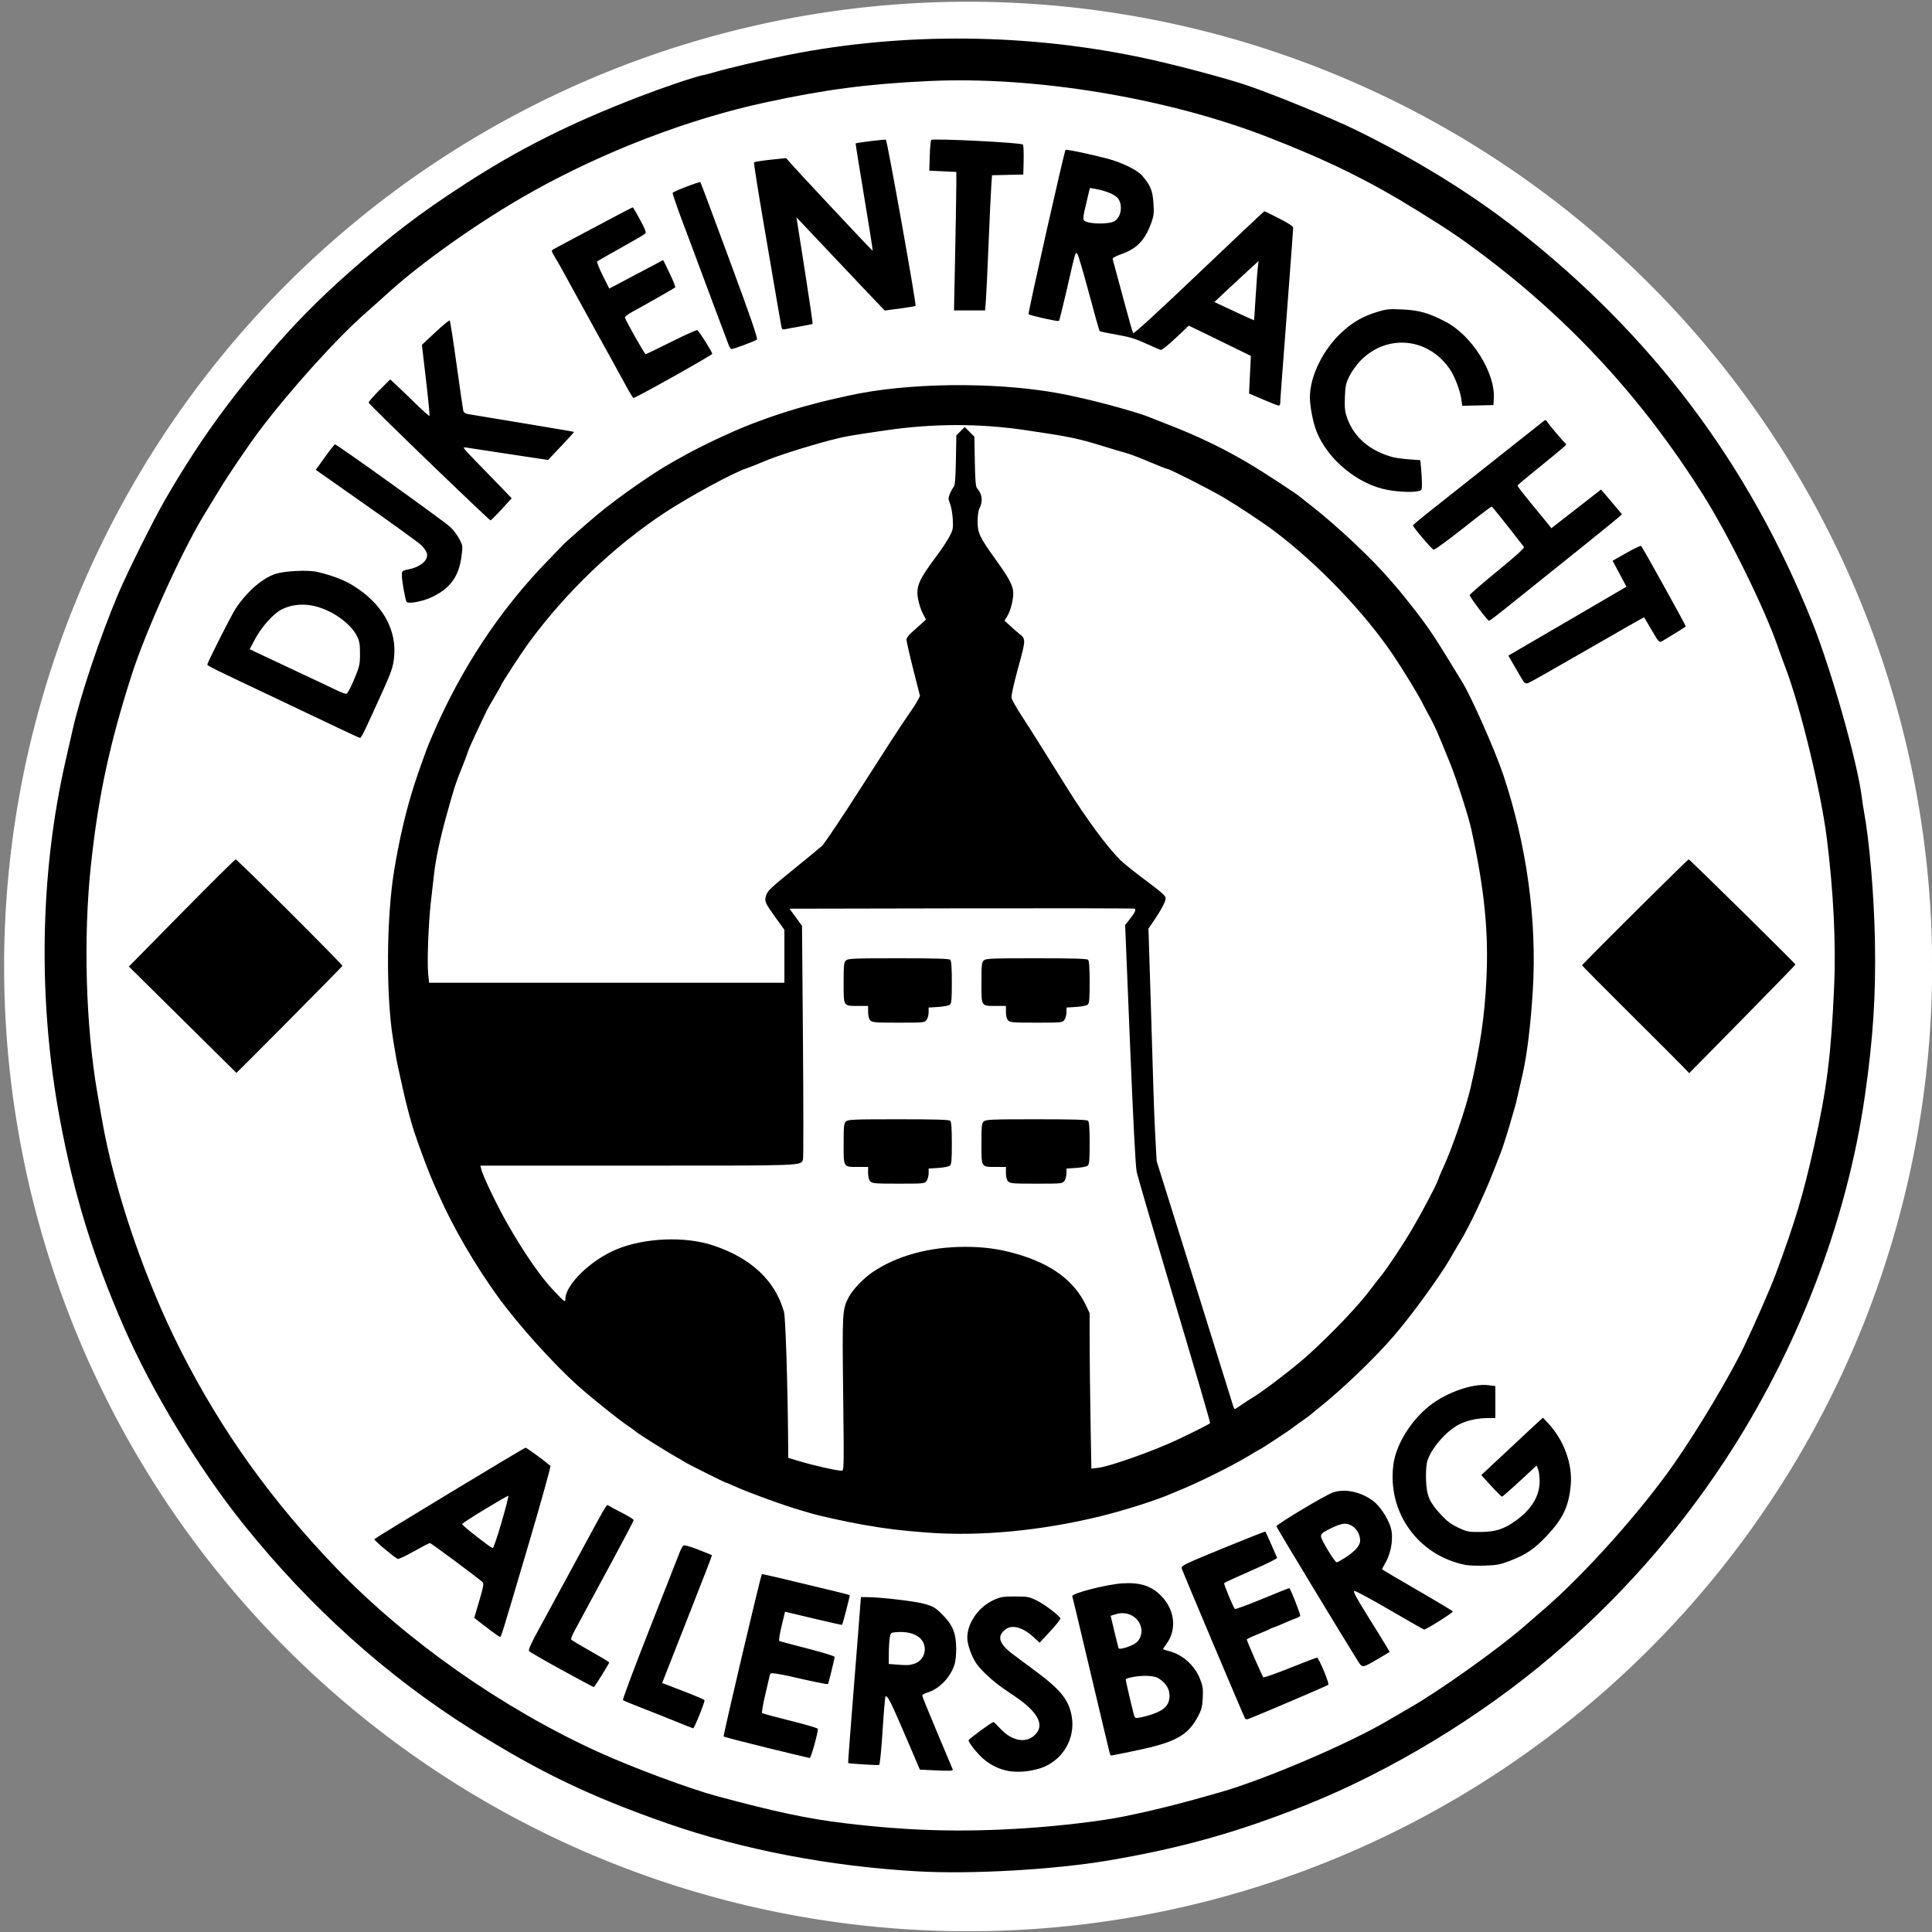
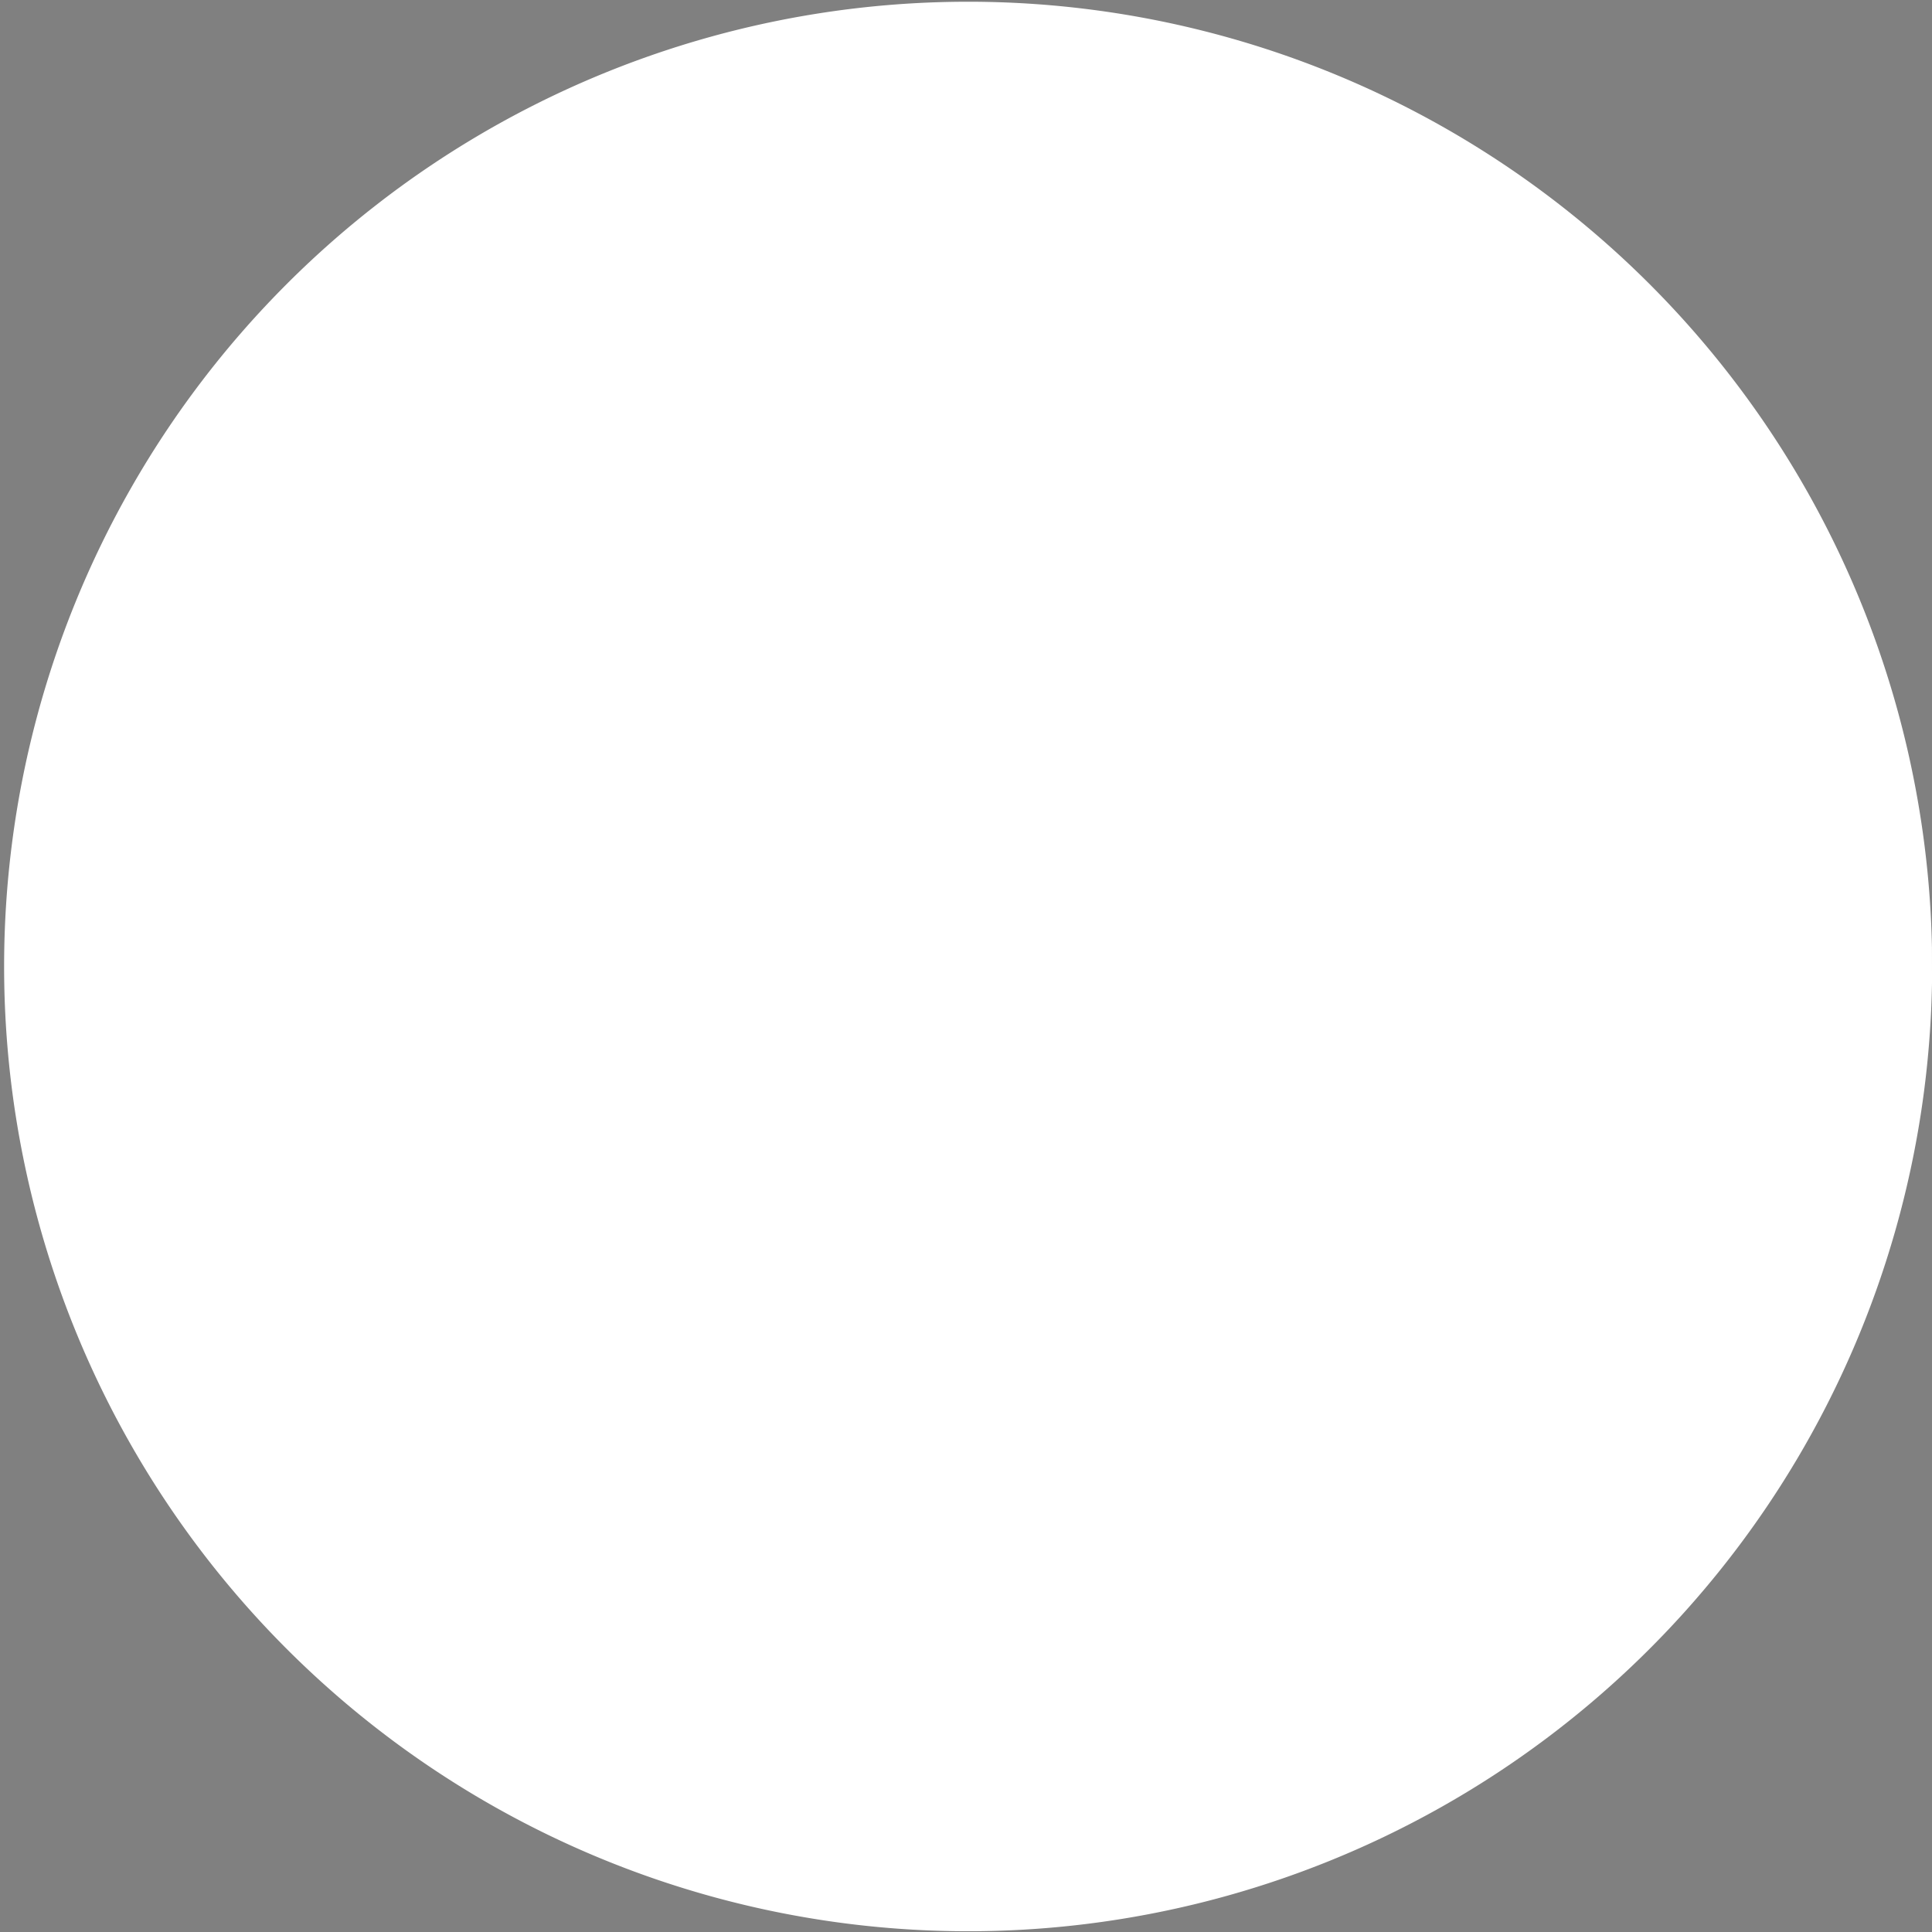
<svg xmlns="http://www.w3.org/2000/svg" xmlns:ns1="http://sodipodi.sourceforge.net/DTD/sodipodi-0.dtd" xmlns:ns2="http://www.inkscape.org/namespaces/inkscape" version="1.1" id="svg105" width="2000" height="2000" viewBox="0 0 2000 2000" ns1:docname="LOGO_DJK_Eintracht_AllesTransparent.svg" ns2:version="1.2.2 (b0a8486541, 2022-12-01)">
  <rect x="0" y="0" width="2000" height="2000" fill="#808080" stroke="none" />
  <ns1:namedview id="namedview7" pagecolor="#ffffff" bordercolor="#666666" borderopacity="1.0" ns2:showpageshadow="2" ns2:pageopacity="0.0" ns2:pagecheckerboard="0" ns2:deskcolor="#d1d1d1" showgrid="false" ns2:zoom="0.3925" ns2:cx="1005.0955" ns2:cy="963.05732" ns2:window-width="1856" ns2:window-height="1008" ns2:window-x="0" ns2:window-y="0" ns2:window-maximized="1" ns2:current-layer="svg105" />
  <defs id="defs109" />
  <path style="fill:#ffffff;fill-rule:evenodd;stroke-width:1.083" id="path1209" ns1:type="arc" ns1:cx="1002.2041" ns1:cy="1000.5076" ns1:rx="997.94458" ns1:ry="998.71619" ns1:start="0.01609486" ns1:end="6.2639127" ns1:open="true" ns1:arc-type="arc" d="M 2000.019,1016.581 A 997.945,998.716 0 0 1 994.966,1999.197 997.945,998.716 0 0 1 4.261,1002.095 997.945,998.716 0 0 1 991.795,1.846 997.945,998.716 0 0 1 1999.963,981.261" />
  <g id="g111">
-     <path style="fill:#000000;stroke-width:1.333" d="M 950.667,1937.253 C 859.524,1932.185 768.908,1914.837 690.32,1887.411 611.207,1859.801 557.916,1834.199 488,1790.211 399.952,1734.814 320.939,1663.732 252.126,1578.011 205.841,1520.354 157.319,1440.383 128.342,1374 96.15,1300.249 76.788,1237.46 62.147,1159.333 39.028,1035.962 41.067,904.955 67.937,787.333 c 2.848,-12.467 6.198,-27.167 7.443,-32.667 7.938,-35.04 28.18,-95.295 46.938,-139.72 9.675,-22.914 36.712,-77.17 48.974,-98.28 C 204.307,459.832 234.129,417.929 278.52,366 c 25.788,-30.167 51.403,-56.169 82.146,-83.389 44.507,-39.406 74.053,-61.945 121.031,-92.33 56.572,-36.59 108.963,-62.824 180.302,-90.284 25.514,-9.821 58.166,-20.834 65.678,-22.153 2.011,-0.353 7.557,-1.793 12.326,-3.201 C 754.21,70.449 791.058,61.827 816,56.86 c 119.783,-23.851 250.148,-22.481 371.333,3.903 32.501,7.076 84.557,20.988 104.667,27.973 30.307,10.526 86.068,33.402 110.667,45.4 61.681,30.085 119.149,65.451 166.667,102.565 140.713,109.905 240.983,243.154 306.819,407.735 19.712,49.278 46.782,144.955 51.18,180.897 0.494,4.033 1.431,10.189 2.084,13.68 5.814,31.108 10.675,88.318 11.526,135.654 1,55.6 -1.857,99.773 -10.261,158.667 -18.732,131.273 -70.21,265.25 -146.007,380 -49.549,75.013 -109.261,142.305 -178.741,201.432 -73.337,62.409 -166.042,118.594 -253.267,153.497 -70.76,28.314 -129.166,44.754 -204.667,57.611 -56.002,9.536 -141.667,14.477 -197.333,11.381 z M 1060,1892.668 c 36.283,-2.33 79.695,-7.449 102.515,-12.088 31.902,-6.485 60.549,-13.679 101.485,-25.486 46.325,-13.362 132.051,-50.035 172,-73.581 7.7,-4.538 18.446,-10.786 23.879,-13.882 29.877,-17.028 91.324,-60.744 117.346,-83.485 4.707,-4.113 13.701,-11.895 19.987,-17.293 42.642,-36.619 100.838,-101.586 135.728,-151.519 24.6,-35.207 58.205,-91.496 72.435,-121.333 11.425,-23.956 27.633,-61.023 32.939,-75.333 20.096,-54.195 28.369,-81.803 39.554,-132 13.31,-59.731 17.626,-93.909 20.823,-164.885 1.998,-44.359 -0.603,-97.817 -7.45,-153.115 -5.952,-48.066 -27.237,-136.256 -42.697,-176.901 -2.601,-6.838 -6.4,-17.233 -8.442,-23.099 C 1826.114,628.49 1789.592,554.364 1762.91,512 1700.873,413.5 1626.615,332.617 1534.975,263.727 1511.437,246.032 1500.46,238.612 1468,218.453 1417.928,187.357 1374.295,165.902 1312,141.745 1207.477,101.214 1070.831,78.683 961.194,83.905 897.94,86.917 854.527,92.618 792,106.125 712.606,123.275 624.992,156.892 550,198.98 496.626,228.935 435.578,272.056 399.36,305.387 394.945,309.449 386.233,317.22 380,322.655 349.399,349.336 300.921,402.948 268.465,446 c -10.886,14.44 -31.874,45.328 -40.77,60 -4.002,6.6 -11.312,18.6 -16.246,26.667 -23.179,37.899 -60.558,120.465 -75.151,166 -22.923,71.527 -34.49,125.496 -42.151,196.667 -8.052,74.8 -5.443,166.856 6.71,236.667 1.085,6.233 3.172,18.233 4.638,26.667 12.842,73.871 44.126,165.546 81.884,239.952 41.926,82.621 93.339,154.478 160.512,224.34 72.568,75.473 171.372,144.945 270.776,190.39 35.313,16.145 95.093,38.396 124,46.157 61.018,16.381 93.791,23.309 131.98,27.901 65.816,7.913 120.085,9.454 185.353,5.262 z m -15.407,-59.244 c -9.243,-1.468 -18.283,-5.692 -25.993,-12.147 -6.549,-5.483 -15.934,-17.101 -15.934,-19.724 0,-1.294 24.035,-18.887 25.804,-18.887 0.416,0 3.63,3.088 7.143,6.862 12.996,13.963 28.606,15.755 37.602,4.318 7.503,-9.539 -0.01,-22.36 -21.812,-37.233 -2.239,-1.527 -7.907,-5.402 -12.596,-8.611 -10.82,-7.404 -23.258,-18.894 -28.04,-25.903 -5.133,-7.523 -9.434,-19.727 -9.434,-26.768 0,-15.103 11.538,-31.675 27.037,-38.834 7.47,-3.451 9.69,-3.832 22.297,-3.832 13.038,0 14.597,0.292 22.697,4.257 7.955,3.894 22.91,15.197 24.363,18.415 0.332,0.736 -4.371,6.708 -10.451,13.272 l -11.055,11.933 -6.19,-5.706 c -11.229,-10.35 -22.41,-13.403 -29.284,-7.996 -8.998,7.078 -6.686,14.744 7.72,25.593 5.243,3.949 15.233,11.379 22.2,16.511 26.92,19.833 35.46,30.227 38.66,47.054 4.545,23.907 -9.693,47.458 -33.076,54.71 -10.384,3.22 -22.129,4.228 -31.657,2.715 z m -83.468,-1.077 -8.875,-0.464 -15.538,-36.275 c -14.616,-34.124 -18.23,-41.202 -20.089,-39.344 -0.425,0.425 -1.772,16.426 -2.993,35.558 -1.319,20.671 -2.777,34.972 -3.593,35.246 -1.537,0.516 -31.465,-1.344 -32.002,-1.989 -0.189,-0.227 1.34,-21.412 3.398,-47.079 2.058,-25.667 5.105,-64.217 6.771,-85.667 l 3.029,-39 h 6.049 c 13.656,0.013 48.803,4.067 58.923,6.798 9.91,2.674 11.548,3.622 19.11,11.061 10.87,10.693 14.467,19.468 14.536,35.469 0.027,6.233 -0.767,13.733 -1.764,16.667 -4.652,13.682 -15.936,25.183 -28.359,28.905 -2.785,0.834 -5.063,2.172 -5.062,2.973 10e-4,0.8 6.955,17.956 15.453,38.122 8.498,20.167 15.761,37.417 16.141,38.333 0.705,1.704 -3.408,1.816 -25.137,0.681 z m -15.544,-109.727 c 7.09,-1.969 11.752,-8.056 11.752,-15.343 0,-11.79 -11.45,-18.873 -28.65,-17.722 -6.612,0.442 -6.656,0.475 -7.59,5.778 -0.517,2.933 -0.974,10.25 -1.016,16.26 l -0.077,10.927 6.333,0.499 c 12.501,0.986 14.402,0.946 19.248,-0.4 z m -152.248,86.506 c -23.833,-5.843 -43.731,-11.037 -44.217,-11.541 -0.725,-0.753 38.347,-166.642 39.57,-168.006 0.346,-0.386 20.348,4.282 71.314,16.644 10.633,2.579 19.487,4.838 19.676,5.02 0.379,0.366 -7.313,30.179 -7.946,30.794 -0.218,0.212 -13.597,-2.763 -29.73,-6.612 l -29.333,-6.997 -3.549,14.78 c -1.952,8.129 -3.055,15.086 -2.45,15.459 0.604,0.373 13.751,3.917 29.216,7.875 15.464,3.958 28.109,7.855 28.098,8.66 -0.027,2.076 -6.277,27.538 -6.917,28.178 -0.479,0.479 -18.019,-3.126 -39.065,-8.028 -4.4,-1.025 -10.823,-2.262 -14.272,-2.75 -5.828,-0.824 -6.324,-0.664 -7.001,2.256 -0.401,1.728 -2.544,10.897 -4.763,20.374 -2.219,9.477 -3.568,17.646 -2.999,18.152 0.569,0.506 13.785,4.073 29.368,7.928 15.583,3.854 28.333,7.644 28.333,8.421 0,4.741 -7.15,30.247 -8.45,30.142 -0.853,-0.069 -21.05,-4.906 -44.884,-10.748 z M 1148.806,1815 c -0.389,-1.283 -9.148,-38.033 -19.464,-81.667 -10.316,-43.633 -19.007,-80.05 -19.312,-80.926 -0.996,-2.857 34.807,-12.117 51.407,-13.296 18.54,-1.316 30.612,2.561 40.821,13.111 14.159,14.632 16.18,35.094 4.939,50.021 -1.758,2.334 -3.196,4.513 -3.196,4.842 0,0.329 2.801,1.303 6.226,2.165 14.189,3.573 26.837,15.084 32.268,29.369 2.649,6.968 3.068,10.069 2.59,19.179 -0.48,9.136 -1.284,12.206 -5.049,19.269 -10.332,19.383 -23.1,26.472 -62.701,34.814 -14.3,3.012 -26.41,5.471 -26.91,5.464 -0.501,-0.013 -1.228,-1.062 -1.617,-2.346 z m 43.988,-40.377 c 12.984,-4.467 17.873,-9.744 17.873,-19.29 0,-6.345 -2.918,-11.706 -8.825,-16.211 -3.841,-2.929 -6.607,-3.796 -13.524,-4.236 -8.523,-0.543 -22.983,1.896 -22.983,3.876 0,1.116 6.026,27.036 8.139,35.009 1.352,5.102 1.355,5.104 6.866,4.172 3.032,-0.512 8.637,-2.006 12.455,-3.32 z m -16.371,-74.3 c 7.247,-6.452 6.916,-18.079 -0.715,-25.072 -5.466,-5.009 -13.035,-6.563 -20.608,-4.231 l -5.346,1.647 3.802,16 c 2.091,8.8 4.069,16.727 4.395,17.616 0.738,2.009 14.513,-2.436 18.472,-5.96 z M 698,1781.413 c -10.267,-4.178 -26.167,-10.492 -35.333,-14.031 -9.167,-3.539 -17.167,-6.878 -17.778,-7.419 -0.611,-0.542 11.752,-33.605 27.473,-73.474 15.722,-39.869 29.65,-75.33 30.952,-78.803 1.302,-3.473 3.075,-6.902 3.94,-7.62 1.07,-0.888 6.023,0.42 15.493,4.093 7.656,2.969 14.089,5.566 14.295,5.773 0.206,0.206 -9.902,26.406 -22.462,58.222 -12.56,31.816 -24.239,61.504 -25.952,65.973 l -3.115,8.126 21.91,8.41 c 12.051,4.625 21.91,8.847 21.91,9.382 0,3.13 -10.691,29.367 -11.869,29.128 -0.439,-0.089 -9.197,-3.58 -19.464,-7.759 z m 590.951,-2.297 c -1.466,-2.396 -65.043,-153.015 -65.71,-155.673 -0.65,-2.591 2.889,-4.301 42.736,-20.644 23.895,-9.801 43.669,-17.59 43.941,-17.309 0.273,0.281 2.99,6.21 6.038,13.177 3.048,6.967 5.81,13.267 6.138,14 0.328,0.733 -11.745,6.698 -26.828,13.254 -15.083,6.556 -27.696,12.36 -28.028,12.898 -0.617,0.998 9.36,24.985 11.122,26.739 0.534,0.532 13.211,-4.101 28.169,-10.295 14.959,-6.194 27.633,-11.262 28.166,-11.262 0.944,0 11.303,26.148 11.303,28.532 0,0.659 -2.126,1.935 -4.724,2.835 -2.598,0.899 -7.998,3.127 -12,4.95 -4.002,1.823 -8.776,3.771 -10.61,4.329 -1.833,0.557 -3.933,1.444 -4.667,1.969 -0.733,0.525 -6.283,2.92 -12.333,5.32 -6.05,2.4 -11,4.775 -11,5.277 0,1.423 16.021,37.998 17.136,39.118 0.546,0.548 12.938,-3.802 27.538,-9.667 14.6,-5.865 27.183,-10.664 27.96,-10.664 1.904,0 13.118,26.788 11.766,28.107 -1.061,1.035 -79.083,34.305 -83.25,35.499 -1.2,0.344 -2.49,0.123 -2.866,-0.491 z m -707.618,-50.495 c -17.967,-9.818 -33.166,-18.624 -33.777,-19.57 -0.721,-1.116 2.608,-8.503 9.485,-21.052 5.827,-10.633 22.441,-41.233 36.919,-68 34.993,-64.692 34.011,-63.006 35.835,-61.558 0.845,0.671 7.087,4.046 13.87,7.501 6.783,3.455 12.333,6.894 12.333,7.644 0,0.75 -10.276,20.349 -22.835,43.555 -12.559,23.205 -25.25,46.692 -28.202,52.192 -2.952,5.5 -7.41,13.752 -9.907,18.339 -2.497,4.586 -4.205,8.882 -3.795,9.545 0.41,0.663 9.444,6.096 20.075,12.073 10.631,5.977 19.33,11.194 19.33,11.594 0,1.205 -15.281,25.691 -16,25.638 -0.367,-0.027 -15.367,-8.082 -33.333,-17.9 z m 824.794,-8.419 c -14.009,-22.191 -84.794,-139.168 -84.794,-140.127 0,-2.049 50.772,-32.465 58.611,-35.112 12.286,-4.149 28.567,-0.75 41.316,8.626 6.947,5.109 15.204,17.424 18.329,27.336 3.096,9.82 0.95,25.539 -4.9,35.906 -2.213,3.921 -4.023,7.357 -4.023,7.636 0,0.279 16.496,10.038 36.657,21.687 20.161,11.649 36.661,21.557 36.667,22.018 0.016,1.434 -28.252,19.186 -29.831,18.733 -0.821,-0.236 -16.931,-9.432 -35.799,-20.436 -18.869,-11.004 -35.239,-19.811 -36.378,-19.571 -1.537,0.324 2.011,6.977 13.742,25.77 8.697,13.933 17.403,28.061 19.345,31.394 l 3.531,6.061 -11.904,7.047 c -16.074,9.516 -16.442,9.57 -20.569,3.033 z m -14.722,-106.998 c 10.931,-6.844 16.594,-13.058 16.594,-18.208 0,-9.407 -7.478,-17.663 -15.998,-17.663 -3.105,0 -8.669,1.877 -14.82,5 -8.616,4.374 -9.821,5.431 -9.628,8.446 0.226,3.525 14.269,26.554 16.193,26.554 0.586,0 4.032,-1.858 7.659,-4.129 z m -882.739,75.272 c -4.4,-3.297 -10.187,-7.731 -12.861,-9.853 l -4.861,-3.858 5.216,-17.646 c 4.176,-14.128 4.88,-17.956 3.527,-19.203 -4.735,-4.364 -53.492,-40.583 -54.632,-40.583 -0.73,0 -8.221,3.902 -16.647,8.67 -8.426,4.769 -16.015,8.252 -16.865,7.739 -6.262,-3.773 -24.846,-19.629 -23.971,-20.451 2.472,-2.32 155.097,-94.626 156.461,-94.626 1.144,0 18.844,12.891 25.747,18.752 0.614,0.522 -9.408,36.566 -22.271,80.098 -28.492,96.423 -28.723,97.174 -29.899,97.052 -0.521,-0.053 -4.546,-2.795 -8.946,-6.092 z m 10.528,-112.568 c 4.253,-14.717 7.439,-27.052 7.08,-27.411 -0.771,-0.771 -47.501,27.69 -47.96,29.211 -0.36,1.19 29.621,24.639 31.75,24.832 0.769,0.069 4.877,-11.914 9.13,-26.632 z m 998.139,44.13 c -49.435,-9.598 -81.79,-54.905 -74.773,-104.705 2.836,-20.123 17.748,-44.334 36.72,-59.619 17.365,-13.989 45.046,-23.814 61.356,-21.776 l 7.364,0.92 V 1451.429 1468 h -7.934 c -9.526,0 -19.616,2.028 -27.55,5.537 -14.248,6.303 -31.81,26.288 -35.253,40.118 -0.917,3.684 -1.336,11.751 -1.003,19.333 0.692,15.789 3.516,22.162 15.594,35.199 6.112,6.597 10.437,9.824 17.778,13.265 9.098,4.264 10.531,4.54 23.035,4.433 15.652,-0.134 23.685,-2.699 36.23,-11.568 16.455,-11.634 24.965,-25.624 24.932,-40.985 -0.013,-4.767 -0.727,-10.358 -1.593,-12.426 l -1.574,-3.76 -17.392,16.093 c -9.566,8.851 -17.867,16.093 -18.448,16.093 -0.581,0 -5.633,-5.027 -11.226,-11.172 l -10.17,-11.172 25.524,-23.828 c 14.038,-13.105 26.47,-24.728 27.625,-25.828 1.155,-1.1 4.031,-3.745 6.39,-5.878 l 4.29,-3.878 5.489,5.878 c 16.153,17.297 25.223,42.092 23.302,63.7 -1.963,22.09 -8.059,35.009 -24.923,52.825 -12.869,13.595 -21.222,19.283 -37.612,25.613 -10.339,3.993 -13.853,4.682 -26.064,5.112 -7.763,0.274 -16.814,-0.027 -20.114,-0.668 z m -558,-33.554 c -27.306,-2.1 -40.63,-3.724 -65,-7.918 -15.709,-2.704 -47.301,-9.596 -54.333,-11.853 -1.833,-0.589 -6.033,-1.825 -9.333,-2.748 -17.198,-4.808 -56.051,-18.918 -71.305,-25.895 -4.092,-1.872 -7.781,-3.403 -8.197,-3.403 -0.957,0 -40.7,-19.907 -42.498,-21.287 -0.733,-0.563 -4.033,-2.523 -7.333,-4.356 -11.592,-6.439 -42.479,-25.906 -44,-27.733 -0.367,-0.44 -3.667,-2.822 -7.333,-5.291 -9.787,-6.593 -36.962,-28.345 -50.803,-40.667 -26.186,-23.311 -62.619,-63.793 -83.997,-93.333 -23.119,-31.946 -45.995,-71.215 -60.39,-103.667 -1.545,-3.483 -3.978,-8.932 -5.406,-12.107 -5.048,-11.223 -14.249,-35.532 -20.271,-53.559 -3.798,-11.369 -8.6,-29.524 -12.518,-47.333 -1.855,-8.433 -3.912,-17.733 -4.571,-20.667 -1.257,-5.599 -3.009,-15.488 -5.316,-30 -7.198,-45.288 -6.66,-124.512 1.172,-172.667 5.553,-34.142 12.718,-64.453 21.746,-92 3.963,-12.092 12.159,-35.059 14.275,-40 0.628,-1.467 2.035,-4.767 3.126,-7.333 29.492,-69.35 70.193,-131.122 120.198,-182.421 8.089,-8.298 15.018,-15.498 15.398,-16 1.243,-1.64 24.432,-22.071 36.024,-31.738 21.191,-17.673 59.224,-44.155 78.667,-54.775 4.033,-2.203 9.733,-5.388 12.667,-7.078 5.94,-3.422 27.542,-14.212 36.72,-18.341 3.27,-1.472 8.728,-3.928 12.129,-5.459 19.88,-8.949 49.162,-19.33 73.151,-25.933 16.136,-4.442 22.004,-5.92 34.667,-8.734 3.3,-0.733 8.7,-1.935 12,-2.671 59.824,-13.336 149.191,-14.48 215.333,-2.756 7.519,1.333 11.075,2.068 25,5.168 24.231,5.395 61.809,15.976 71,19.992 1.467,0.641 10.767,4.307 20.667,8.146 31.543,12.233 58.549,25.444 86.667,42.396 11.021,6.645 43.504,27.851 46.667,30.467 1.1,0.91 7.1,5.642 13.333,10.515 27.309,21.352 63.43,55.358 82.024,77.223 4.366,5.133 8.267,9.633 8.669,10 0.403,0.367 6.652,8.167 13.888,17.333 14.715,18.641 22.988,30.758 39.084,57.238 6.049,9.952 11.926,19.595 13.06,21.428 9.317,15.068 34.196,71.473 42.343,96 24.13,72.64 34.725,149.994 30.408,222 -2.15,35.853 -6.121,68.287 -10.816,88.333 -0.73,3.117 -1.969,8.517 -2.754,12 -3.45,15.317 -4.223,18.526 -5.213,21.667 -0.578,1.833 -1.715,5.733 -2.527,8.667 -3.669,13.26 -9.877,32.969 -12.181,38.667 -0.593,1.467 -3.842,9.743 -7.22,18.392 -9.8,25.092 -24.912,56.991 -34.395,72.6 -2.947,4.851 -6.888,11.562 -8.758,14.914 -10.634,19.06 -40.103,59.859 -59.776,82.761 -19.901,23.167 -53.798,55.674 -78.508,75.288 -3.664,2.908 -6.962,5.645 -7.329,6.08 -0.367,0.436 -4.867,3.736 -10,7.333 -5.133,3.598 -9.633,6.881 -10,7.297 -0.844,0.957 -31.866,21.335 -32.479,21.335 -0.25,0 -6.094,3.408 -12.988,7.572 -17.584,10.624 -53.278,28.213 -74.2,36.563 -1.65,0.658 -4.35,1.782 -6,2.498 -15.269,6.619 -48.715,17.217 -73,23.131 -61.667,15.017 -124.862,20.908 -179.333,16.718 z m -86.487,-143.61 c -0.985,-85.448 -0.895,-87.043 5.637,-99.847 3.859,-7.564 15.29,-19.653 24.49,-25.901 25.329,-17.2 58.903,-26.402 96.36,-26.409 19.23,0 35.24,2.198 52.877,7.273 36.455,10.488 59.795,27.787 71.975,53.344 l 3.812,8 v 29.333 c 0,16.133 0.401,52.354 0.887,80.491 l 0.884,51.158 7.171,-0.843 c 12.027,-1.413 57.555,-17.578 81.724,-29.015 19.463,-9.211 33.438,-16.303 34.082,-17.297 0.299,-0.462 -16.268,-57.162 -36.816,-126 -20.548,-68.838 -38.189,-129.06 -39.204,-133.827 -1.219,-5.727 -3.564,-50.579 -6.915,-132.243 l -5.071,-123.577 4.079,-5.09 c 6.077,-7.583 7.683,-10.981 5.569,-11.786 -0.948,-0.361 -81.683,-0.502 -179.412,-0.314 l -177.687,0.343 6.483,8.892 6.483,8.892 0.963,119.774 c 0.53,65.876 0.549,120.846 0.043,122.157 -2.503,6.479 2.823,6.284 -171.223,6.284 H 497.283 l 0.901,3.667 c 1.794,7.303 16.432,37.817 27.117,56.528 17.343,30.371 34.455,55.106 47.831,69.139 11.66,12.233 12.075,12.527 12.138,8.584 0.235,-14.839 26.351,-40.182 52.72,-51.16 29.414,-12.245 71.644,-13.888 101,-3.93 39.01,13.233 63.38,36.231 72.591,68.507 1.683,5.899 3.922,78.131 4.346,140.253 l 0.074,10.919 11,3.299 c 15.618,4.684 37.542,9.667 44.216,10.049 2.493,0.143 2.529,-1.613 1.63,-79.647 z m 28.027,-219.978 c -1.39,-1.536 -2.207,-4.742 -2.207,-8.667 V 1208 h -10.088 c -15.823,0 -15.246,0.902 -15.246,-23.84 0,-18.728 0.272,-21.326 2.438,-23.286 2.181,-1.974 7.92,-2.207 54.4,-2.207 38.637,0 52.372,0.41 53.562,1.6 1.113,1.113 1.6,8.171 1.6,23.17 0,17.773 -0.361,21.869 -2.048,23.27 -1.127,0.935 -6.527,1.987 -12,2.339 l -9.952,0.639 v 4.861 c 0,2.674 -0.934,6.195 -2.076,7.825 -2.029,2.897 -2.684,2.963 -29.127,2.963 -24.513,0 -27.258,-0.229 -29.258,-2.438 z m 142.667,0 c -1.39,-1.536 -2.207,-4.742 -2.207,-8.667 V 1208 h -10.088 c -15.823,0 -15.246,0.902 -15.246,-23.84 0,-18.728 0.272,-21.326 2.438,-23.286 2.181,-1.974 7.92,-2.207 54.4,-2.207 38.637,0 52.372,0.41 53.562,1.6 1.113,1.113 1.6,8.171 1.6,23.17 0,17.773 -0.361,21.869 -2.048,23.27 -1.127,0.935 -6.527,1.987 -12,2.339 L 1104,1209.684 v 4.861 c 0,2.674 -0.934,6.195 -2.076,7.825 -2.029,2.897 -2.684,2.963 -29.127,2.963 -24.513,0 -27.258,-0.229 -29.258,-2.438 z M 900.873,1056.228 c -1.39,-1.536 -2.207,-4.742 -2.207,-8.667 v -6.228 h -10.088 c -15.823,0 -15.246,0.902 -15.246,-23.84 0,-18.728 0.272,-21.326 2.438,-23.286 2.181,-1.974 7.92,-2.207 54.4,-2.207 38.637,0 52.372,0.41 53.562,1.6 1.113,1.113 1.6,8.171 1.6,23.17 0,17.773 -0.361,21.869 -2.048,23.27 -1.127,0.935 -6.527,1.987 -12,2.339 l -9.952,0.639 v 4.861 c 0,2.674 -0.934,6.195 -2.076,7.825 -2.029,2.897 -2.684,2.963 -29.127,2.963 -24.513,0 -27.258,-0.229 -29.258,-2.438 z m 142.667,0 c -1.39,-1.536 -2.207,-4.742 -2.207,-8.667 v -6.228 h -10.088 c -15.823,0 -15.246,0.902 -15.246,-23.84 0,-18.728 0.272,-21.326 2.438,-23.286 2.181,-1.974 7.92,-2.207 54.4,-2.207 38.637,0 52.372,0.41 53.562,1.6 1.113,1.113 1.6,8.171 1.6,23.17 0,17.773 -0.361,21.869 -2.048,23.27 -1.127,0.935 -6.527,1.987 -12,2.339 l -9.952,0.639 v 4.861 c 0,2.674 -0.934,6.195 -2.076,7.825 -2.029,2.897 -2.684,2.963 -29.127,2.963 -24.513,0 -27.258,-0.229 -29.258,-2.438 z m 241.634,398.059 c 3.388,-2.409 8.559,-5.762 11.493,-7.453 9.914,-5.714 43.665,-31.596 57.333,-43.966 25.393,-22.982 53.397,-52.484 65.373,-68.868 2.144,-2.933 6.345,-8.333 9.334,-12 7.371,-9.04 22.549,-31.789 32.995,-49.455 10.197,-17.244 25.626,-46.501 27.008,-51.212 0.538,-1.833 3.064,-7.833 5.615,-13.333 9.01,-19.426 23.118,-60.689 28.036,-82 9.985,-43.261 14.41,-73.36 16.303,-110.888 2.518,-49.928 -1.79,-93.4 -15.504,-156.445 -2.906,-13.358 -15.352,-52.095 -22.064,-68.667 -12.553,-30.996 -15.978,-38.83 -20.631,-47.186 -2.7,-4.848 -6.252,-11.544 -7.894,-14.88 -4.032,-8.191 -20.084,-34.51 -30.27,-49.633 -29.846,-44.309 -78.071,-94.653 -122.968,-128.372 -12.553,-9.428 -36.693,-25.434 -52.667,-34.921 -13.339,-7.922 -56.162,-29.675 -58.419,-29.675 -0.858,0 -9.215,-3.273 -18.571,-7.274 -9.356,-4.001 -20.311,-8.153 -24.344,-9.227 -4.033,-1.074 -13.333,-3.826 -20.667,-6.117 -28.27,-8.83 -36.479,-10.554 -82.667,-17.369 -48.013,-7.084 -95.521,-7.056 -144.667,0.087 -37.961,5.517 -43.761,6.55 -58,10.33 -26.187,6.952 -55.367,16.303 -69.168,22.167 -7.424,3.154 -14.998,6.175 -16.832,6.712 -12.012,3.519 -58.971,28.903 -84.667,45.767 -52.86,34.691 -102.723,82.413 -141.786,135.698 -6.776,9.243 -28.214,42.171 -28.214,43.336 0,0.439 -3.044,5.844 -6.764,12.011 -3.72,6.167 -7.997,13.913 -9.504,17.213 -1.507,3.3 -5.9,12.6 -9.761,20.667 -3.862,8.067 -7.644,16.767 -8.406,19.333 -0.762,2.567 -3.786,10.524 -6.72,17.683 -5.597,13.654 -7.742,20.338 -15.293,47.65 -6.65,24.052 -11.187,45.396 -12.896,60.667 -0.821,7.333 -2.347,20.833 -3.393,30 -2.447,21.459 -3.928,62.096 -2.685,73.667 l 0.967,9 H 628.106 812 v -27.398 -27.398 l -8.83,-12.268 c -11.509,-15.99 -11.959,-17.042 -10.038,-23.454 1.346,-4.492 5.019,-7.997 27.212,-25.963 14.111,-11.423 27.834,-22.738 30.496,-25.144 2.697,-2.437 21.583,-30.651 42.646,-63.708 20.793,-32.633 41.251,-64.133 45.461,-70 4.21,-5.867 8.957,-13.1 10.547,-16.075 l 2.892,-5.408 -7.081,-27.925 c -3.895,-15.359 -7.011,-29.125 -6.926,-30.592 0.085,-1.467 2.135,-4.411 4.554,-6.543 2.419,-2.132 6.925,-6.172 10.013,-8.979 l 5.614,-5.103 -3.301,-6.362 c -1.815,-3.499 -3.984,-10.037 -4.82,-14.528 -2.454,-13.198 0.421,-19.951 19.153,-44.98 4.91,-6.56 10.805,-15.451 13.1,-19.758 3.858,-7.239 4.132,-8.607 3.621,-18.122 -0.304,-5.661 -1.551,-12.856 -2.771,-15.991 -2.019,-5.185 -2.034,-6.142 -0.164,-10.618 1.13,-2.706 2.874,-5.841 3.874,-6.968 1.364,-1.537 1.935,-8.458 2.284,-27.691 l 0.465,-25.642 4.334,-4.334 4.334,-4.334 4.997,4.997 4.997,4.997 0.465,25.646 c 0.349,19.236 0.92,26.158 2.284,27.694 5.497,6.193 6.326,13.652 2.362,21.248 -0.984,1.885 -1.762,7.649 -1.767,13.081 -0.011,12.02 1.931,16.148 18.389,39.101 13.556,18.906 17.175,25.377 18.369,32.841 0.993,6.207 -2.261,20.136 -6.188,26.49 l -2.695,4.361 5.848,5.391 c 3.217,2.965 7.447,6.648 9.4,8.185 6.943,5.461 6.93,5.828 -1.201,35.446 -4.59,16.719 -7.253,28.824 -6.811,30.963 0.399,1.932 5.11,10.262 10.469,18.513 5.359,8.251 13.398,20.851 17.863,28 4.465,7.149 17.558,28.097 29.095,46.551 20.236,32.368 41.876,61.644 55.453,75.019 3.3,3.251 15.15,12.721 26.333,21.045 16.471,12.259 20.333,15.748 20.333,18.367 0,3.348 -4.748,12.237 -13.011,24.36 l -4.778,7.009 2.3,73.657 c 1.265,40.512 2.594,84.157 2.953,96.991 0.359,12.833 1.233,33.833 1.942,46.667 l 1.29,23.333 38.819,124 c 21.35,68.2 39.372,125.95 40.048,128.333 0.676,2.383 1.579,4.333 2.007,4.333 0.428,0 3.55,-1.971 6.937,-4.379 z m -1096.129,-398.737 -55.622,-54.992 54.799,-55.665 c 30.14,-30.616 55.247,-55.491 55.793,-55.279 2.683,1.04 110.877,109.039 110.463,110.264 -0.347,1.028 -109.516,111.144 -109.774,110.726 -0.021,-0.034 -25.068,-24.808 -55.66,-55.054 z m 1553.434,48.915 c -3.404,-3.556 -28.458,-28.611 -55.678,-55.677 -27.219,-27.066 -49.335,-49.372 -49.145,-49.568 22.121,-22.953 109.734,-109.863 110.485,-109.599 1.643,0.576 110.533,107.861 110.478,108.85 -0.027,0.474 -24.776,25.972 -55,56.662 l -54.952,55.8 z M 347.301,752.222 c -13.218,-6.355 -41.418,-19.766 -62.667,-29.802 -64.213,-30.328 -69.967,-33.161 -69.967,-34.453 0,-2.183 25.152,-51.884 29.544,-58.381 12.098,-17.893 27.95,-31.47 41.691,-35.708 9.443,-2.912 33.231,-3.988 42.237,-1.909 14.113,3.258 27.072,8.052 35.734,13.22 31.709,18.92 47.59,46.655 43.934,76.728 -1.044,8.593 -2.987,14.359 -10.332,30.667 -19.405,43.083 -23.425,51.413 -24.759,51.306 -0.76,-0.061 -12.197,-5.311 -25.415,-11.667 z m 19.289,-48.892 c 5.677,-13.699 6.077,-15.452 6.077,-26.663 0,-10.144 -0.511,-13.001 -3.306,-18.473 -7.342,-14.375 -28.983,-28.663 -47.848,-31.59 -10.775,-1.672 -21.17,-0.155 -30.179,4.403 -8.153,4.125 -20.61,18.008 -27.106,30.208 l -5.773,10.842 15.106,7.135 c 8.308,3.924 21.106,9.946 28.439,13.382 25.669,12.026 38.732,18.196 46.667,22.042 4.4,2.133 8.866,3.765 9.923,3.627 1.096,-0.143 4.537,-6.557 8,-14.914 z m 1211.112,3.034 c -0.738,-0.933 -4.692,-7.542 -8.788,-14.686 l -7.446,-12.989 16.266,-9.491 c 8.946,-5.22 24.066,-14.03 33.599,-19.579 9.533,-5.548 23.633,-13.781 31.333,-18.295 7.7,-4.514 20.085,-11.751 27.522,-16.083 l 13.522,-7.876 -7.176,-13.439 -7.176,-13.439 14.321,-8.113 c 7.876,-4.462 14.722,-7.722 15.211,-7.244 1.592,1.553 46.749,83.009 46.255,83.438 -0.956,0.83 -21.89,13.713 -24.758,15.236 -2.781,1.477 -3.37,0.837 -10.542,-11.454 -4.178,-7.16 -7.706,-13.172 -7.841,-13.361 -0.135,-0.189 -26.591,14.878 -58.792,33.482 -32.2,18.604 -59.811,34.222 -61.358,34.706 -1.663,0.521 -3.36,0.188 -4.153,-0.816 z m -46.873,-76.33 c -5.223,-6.948 -9.496,-13.225 -9.496,-13.948 0,-0.723 12.922,-11.9 28.715,-24.838 19.585,-16.045 28.338,-24.01 27.53,-25.052 -18.103,-23.351 -32.649,-41.593 -33.349,-41.819 -0.493,-0.16 -13.761,9.912 -29.484,22.382 -15.723,12.47 -29.51,22.495 -30.637,22.278 -1.817,-0.35 -21.293,-23.217 -21.4,-25.126 -0.023,-0.416 5.508,-5.17 12.291,-10.565 8.99,-7.15 98.287,-77.885 123.462,-97.798 1.337,-1.057 2.138,-0.809 3.135,0.972 1.607,2.872 17.042,21.083 19.013,22.433 0.91,0.623 0.699,1.574 -0.611,2.753 -4.076,3.672 -18.443,15.545 -33.333,27.547 -8.433,6.798 -15.502,12.804 -15.709,13.347 -0.207,0.543 5.793,8.446 13.333,17.563 7.54,9.116 15.509,18.837 17.709,21.603 l 4,5.028 25.722,-20.011 25.722,-20.011 10.78,12.749 10.781,12.749 -3.17,3.034 c -2.63,2.517 -50.194,40.826 -119.618,96.344 -7.58,6.062 -14.257,11.022 -14.838,11.022 -0.58,0 -5.328,-5.685 -10.551,-12.633 z M 420.842,622.951 c -1.342,-2.171 -4.842,-21.825 -4.842,-27.19 -2.3e-4,-4.847 0.083,-4.923 7.034,-6.366 12.711,-2.639 20.626,-9.643 18.857,-16.688 -0.494,-1.966 -3.071,-5.694 -5.727,-8.284 -2.657,-2.59 -28.326,-21.206 -57.044,-41.37 l -52.214,-36.661 9.454,-13.196 C 341.559,465.938 346.265,460 346.817,460 c 1.966,0 113.954,80.304 119.479,85.676 3.096,3.01 7.262,8.591 9.258,12.402 3.533,6.748 3.59,7.215 2.19,17.82 -2.758,20.892 -11.538,33.05 -30.411,42.112 -9.737,4.676 -24.906,7.505 -26.491,4.941 z M 444.351,478.53 c -34.293,-33.075 -62.515,-60.825 -62.716,-61.667 -0.201,-0.841 4.739,-6.607 10.978,-12.812 l 11.344,-11.282 5.022,4.589 c 2.762,2.524 11.751,11.171 19.977,19.216 8.225,8.045 15.258,14.324 15.628,13.954 0.37,-0.37 -1.242,-17.07 -3.582,-37.11 l -4.254,-36.437 13.96,-13.053 c 7.678,-7.179 14.361,-12.65 14.852,-12.157 0.49,0.493 3.678,20.996 7.084,45.563 3.406,24.567 6.516,46.001 6.911,47.632 0.497,2.051 2.012,3.189 4.916,3.692 2.309,0.4 27.865,4.633 56.792,9.407 28.927,4.774 52.757,8.842 52.954,9.04 0.198,0.198 -5.77,6.81 -13.261,14.693 l -13.621,14.333 -40,-6.02 c -22,-3.311 -42.1,-6.38 -44.667,-6.82 -4.47,-0.766 -3.993,-0.108 11.341,15.622 8.804,9.032 20.44,21.022 25.857,26.644 l 9.85,10.223 -10.473,11.444 c -5.76,6.294 -10.938,11.444 -11.506,11.444 -0.568,0 -29.091,-27.061 -63.384,-60.137 z m 992.316,28.655 c -30.731,-5.5 -62.16,-31.283 -73.773,-60.518 -3.617,-9.106 -6.894,-25.918 -6.894,-35.368 0,-22.044 13.82,-49.962 33.632,-67.938 11.003,-9.984 21.151,-15.812 35.104,-20.163 10.437,-3.254 12.742,-3.498 27.004,-2.863 17.194,0.767 27.343,3.657 44.83,12.766 27.101,14.117 51.37,52.761 49.829,79.345 l -0.399,6.887 -16.156,0.373 -16.156,0.373 -0.882,-6.65 c -1.077,-8.117 -6.277,-22.256 -10.849,-29.499 -21.593,-34.205 -65.521,-39.219 -93.495,-10.67 -3.991,4.073 -9.167,11.271 -11.502,15.995 -3.746,7.579 -4.303,10.166 -4.737,22 -0.407,11.094 0,14.791 2.323,21.403 7.052,20.027 23.822,34.383 47.454,40.624 2.933,0.775 10.504,1.787 16.825,2.25 l 11.491,0.842 0.833,8.813 c 0.458,4.847 0.837,11.888 0.842,15.646 0.013,6.589 -0.139,6.863 -4.157,7.667 -6.562,1.312 -19.548,0.764 -31.167,-1.315 z m -129.152,-93.622 -14.485,-6.23 0.935,-19.444 0.935,-19.444 -18.45,-9.065 c -10.147,-4.986 -24.604,-12.034 -32.127,-15.663 l -13.677,-6.598 -13.623,12.851 c -8.424,7.947 -14.399,12.612 -15.656,12.225 -1.118,-0.345 -8.096,-3.394 -15.507,-6.776 -10.611,-4.842 -16.986,-6.751 -30,-8.98 -9.089,-1.557 -16.931,-3.192 -17.425,-3.635 -0.495,-0.442 -5.531,-18.204 -11.192,-39.471 -5.661,-21.267 -11.061,-39.5 -11.999,-40.518 -2.032,-2.204 -1.611,-3.646 -11.268,38.518 -3.779,16.5 -7.269,30.402 -7.756,30.894 -0.899,0.908 -30.032,-5.58 -31.445,-7.003 -0.848,-0.854 36.918,-168.694 38.261,-170.036 0.845,-0.845 25.319,4.262 43.632,9.105 14.56,3.85 30.555,11.681 35.579,17.42 8.546,9.76 10.879,15.358 11.79,28.289 0.718,10.185 0.425,13.194 -1.935,19.893 -6.391,18.142 -14.829,27.277 -30.312,32.815 -6.88,2.461 -10.29,4.348 -9.97,5.516 1.458,5.328 8.781,32.415 10.933,40.442 6.494,24.222 9.462,34.619 10.317,36.141 0.61,1.086 24.08,-20.389 68.026,-62.242 36.902,-35.145 67.4,-63.899 67.774,-63.899 0.373,0 7.231,3.351 15.239,7.447 10.296,5.267 14.56,8.144 14.56,9.825 0,1.308 -1.797,26.006 -3.992,54.886 -9.295,122.246 -9.334,122.779 -9.338,126.175 0,1.65 -0.753,2.953 -1.67,2.897 -0.917,-0.057 -8.185,-2.907 -16.152,-6.333 z m -7.651,-106.897 c 0.836,-13.567 1.862,-27.328 2.28,-30.582 l 0.76,-5.915 -10.452,9.549 c -5.749,5.252 -16.049,14.814 -22.888,21.249 l -12.436,11.7 20.436,9.53 c 11.24,5.242 20.513,9.442 20.608,9.333 0.095,-0.108 0.856,-11.297 1.692,-24.864 z m -145.757,-77.948 c 6.567,-4.303 8.315,-16.239 3.39,-23.155 -2.887,-4.054 -12.96,-8.252 -24.372,-10.157 l -4.875,-0.814 -3.458,14.464 c -3.812,15.944 -4.081,18.401 -2.146,19.597 5.85,3.616 25.979,3.657 31.461,0.065 z M 648.566,400.333 c -3.474,-6.417 -10.64,-19.467 -15.925,-29 C 627.357,361.8 621.221,350.7 619.007,346.667 c -2.215,-4.033 -10.463,-19.033 -18.33,-33.333 -7.867,-14.3 -16.439,-29.9 -19.049,-34.667 -2.61,-4.767 -6.202,-10.996 -7.981,-13.842 -2.601,-4.16 -2.883,-5.405 -1.441,-6.345 0.987,-0.643 9.894,-5.453 19.794,-10.689 9.9,-5.235 21.6,-11.441 26,-13.791 25.114,-13.41 36.473,-19.333 37.079,-19.333 0.376,0 3.776,5.789 7.557,12.864 5.611,10.502 6.551,13.162 5.119,14.484 -0.965,0.891 -12.255,7.467 -25.088,14.613 -12.833,7.146 -23.827,13.452 -24.431,14.013 -0.603,0.561 1.96,7.112 5.696,14.557 l 6.793,13.537 12.304,-6.503 c 6.767,-3.577 19.332,-10.221 27.923,-14.765 l 15.619,-8.262 6.642,13.731 c 3.653,7.552 6.224,14.13 5.715,14.618 -0.961,0.92 -32.926,19.115 -45.312,25.791 -3.878,2.091 -6.878,4.538 -6.667,5.438 0.72,3.059 20.38,37.85 21.398,37.867 0.557,0.009 12.477,-5.721 26.487,-12.734 14.011,-7.013 26.168,-12.484 27.017,-12.158 1.622,0.622 15.482,22.584 15.482,24.531 0,1.346 -79.068,45.644 -81.559,45.693 -0.491,0.009 -3.734,-5.232 -7.209,-11.649 z M 754.514,357.667 C 753.734,355.65 751.09,348.6 748.64,342 c -2.45,-6.6 -5.616,-15 -7.035,-18.667 -1.419,-3.667 -8.141,-21.667 -14.938,-40 C 719.87,265 713.271,247.3 712.002,244 c -8.758,-22.781 -16.013,-43.3 -15.672,-44.325 0.474,-1.423 27.833,-11.956 28.729,-11.06 0.335,0.335 13.966,36.784 30.292,80.997 22.11,59.879 29.296,80.769 28.166,81.88 -1.513,1.488 -23.825,9.841 -26.286,9.841 -0.713,0 -1.935,-1.65 -2.716,-3.667 z m 54.311,-19.888 c -0.423,-2.078 -2.556,-14.278 -4.741,-27.112 -2.185,-12.833 -8.515,-49.912 -14.068,-82.397 -5.553,-32.485 -9.799,-59.544 -9.436,-60.131 0.363,-0.587 7.996,-1.835 16.962,-2.773 l 16.303,-1.705 3.3,3.836 c 8.085,9.4 85.932,92.537 86.302,92.167 0.228,-0.227 -3.73,-25.27 -8.795,-55.65 -5.065,-30.38 -9.077,-55.368 -8.916,-55.528 0.763,-0.763 30.75,-4.443 31.346,-3.846 1.507,1.507 31.779,170.943 30.73,171.993 -0.395,0.395 -7.752,1.641 -16.348,2.768 l -15.63,2.05 -14.984,-15.725 c -8.241,-8.649 -24.554,-25.875 -36.251,-38.28 -11.697,-12.406 -25.507,-27.034 -30.689,-32.508 l -9.422,-9.952 8.62,54.865 c 4.741,30.176 8.374,55.111 8.074,55.411 -0.3,0.3 -6.239,1.525 -13.198,2.721 -6.959,1.196 -13.943,2.49 -15.521,2.875 -2.32,0.566 -3.017,-0.023 -3.638,-3.079 z M 988.758,263.667 C 989.403,231.95 989.947,199.7 989.966,192 L 990,178 l -14,-0.667 -14,-0.667 0.474,-15.333 c 0.261,-8.433 0.946,-15.838 1.522,-16.455 1.723,-1.845 93.622,2.775 94.918,4.772 0.601,0.926 0.941,8.283 0.756,16.35 l -0.337,14.667 -16.195,0.373 -16.195,0.373 -0.808,11.627 c -0.444,6.395 -1.707,33.527 -2.807,60.293 -1.099,26.767 -2.35,53.017 -2.778,58.333 l -0.779,9.667 h -16.094 -16.094 z" id="path169" />
-   </g>
+     </g>
</svg>